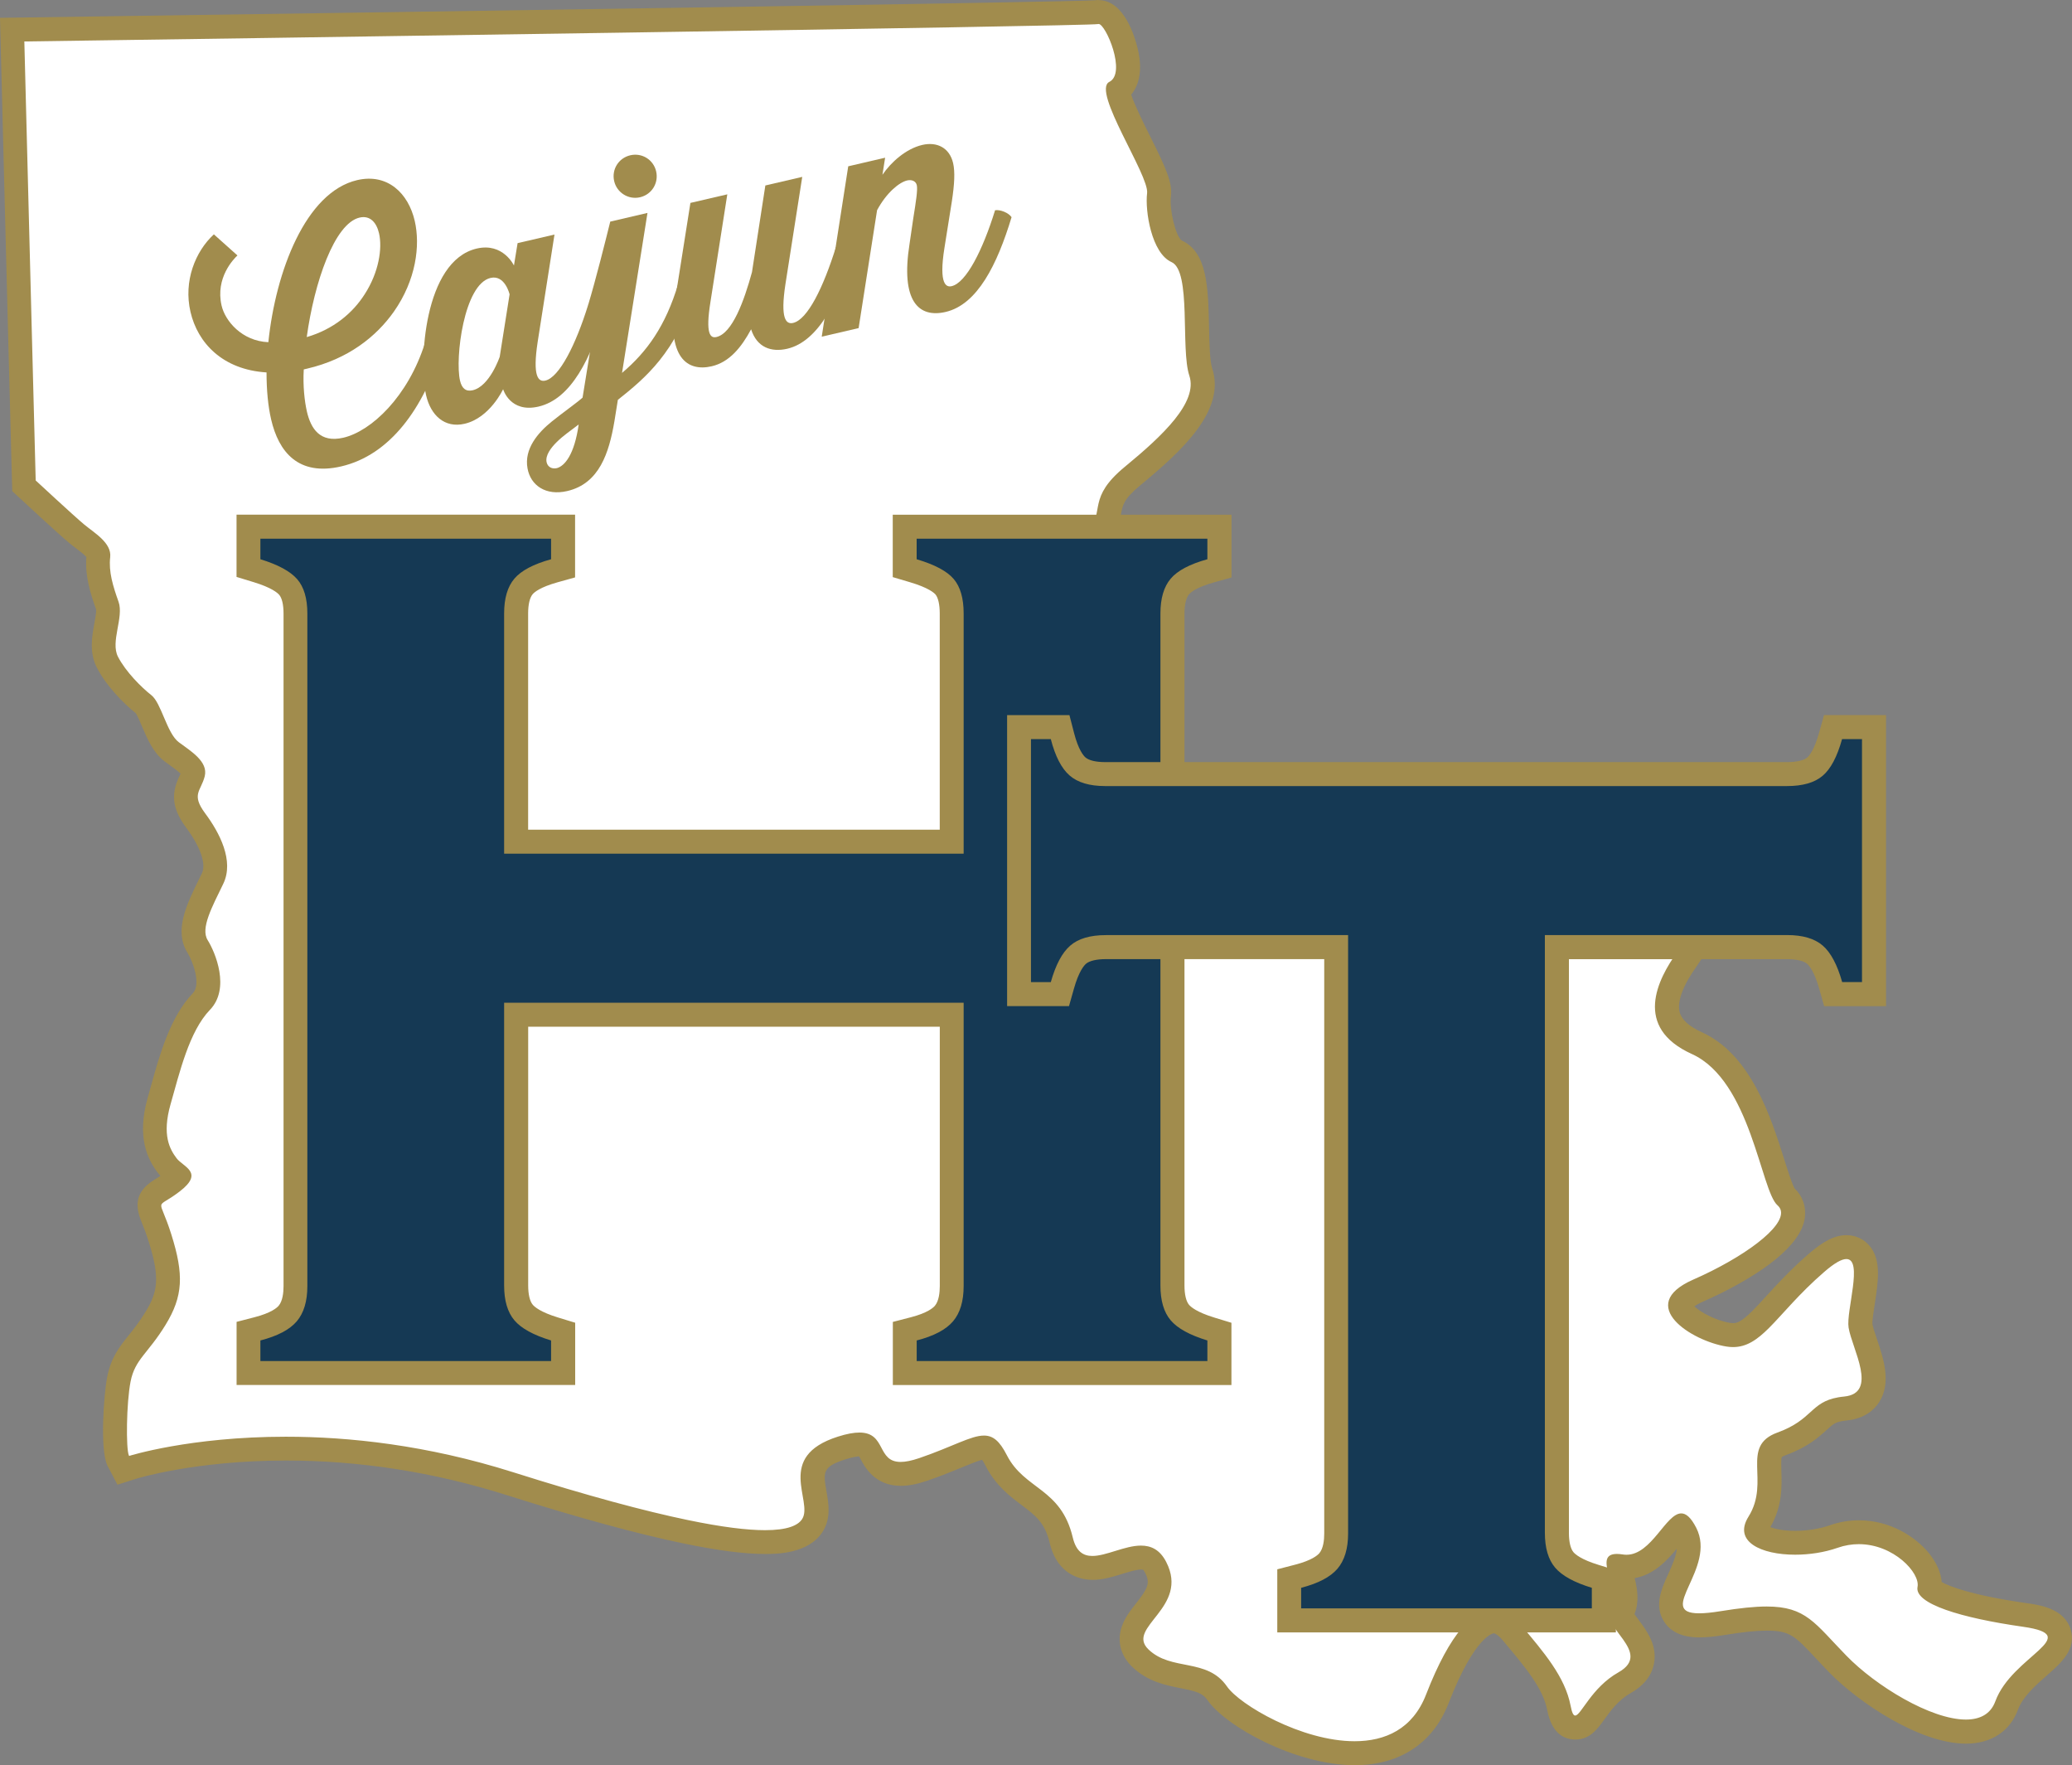
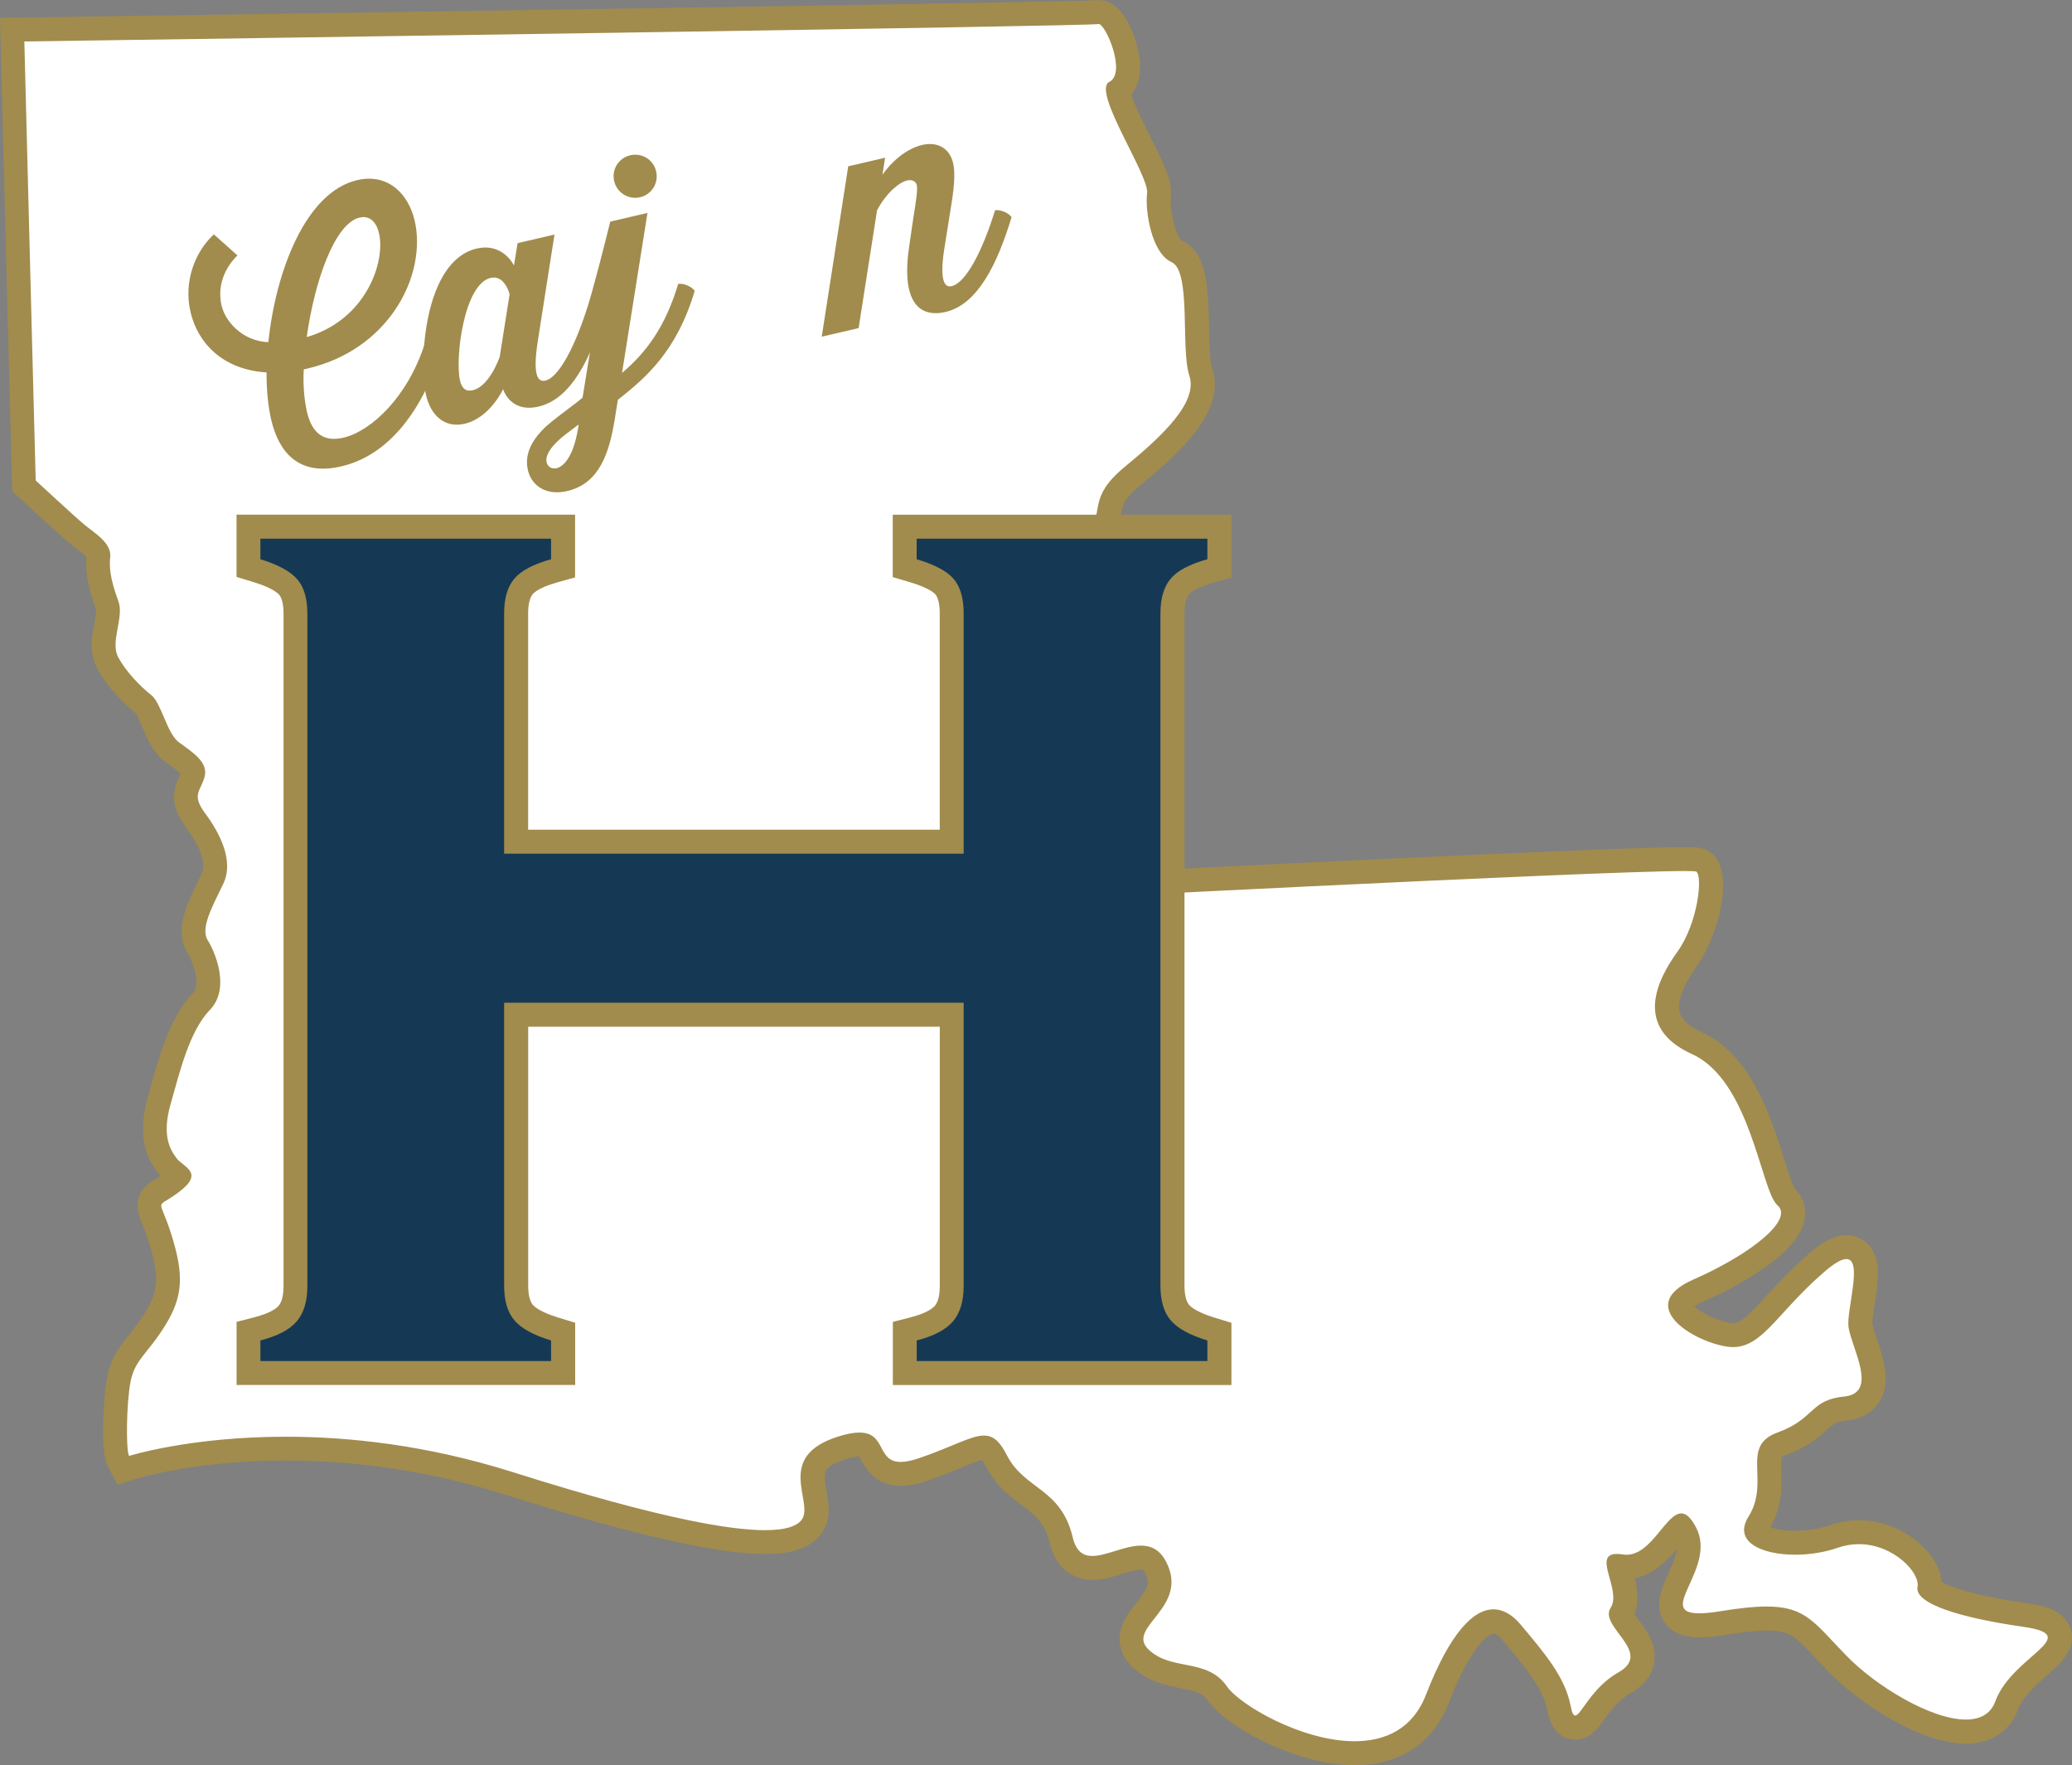
<svg xmlns="http://www.w3.org/2000/svg" id="Layer_2" viewBox="0 0 432.46 368.32">
  <rect x="0" y="0" width="432.46" height="368.32" fill="#808080" stroke="none" />
  <defs>
    <style>.cls-1{fill:#153954;}.cls-2{fill:#fff;}.cls-3{fill:#a18c4d;}</style>
  </defs>
  <g id="Layer_1-2">
    <path class="cls-2" d="M282.77,365.82c-12.23,0-25.72-8.21-28.69-12.5-1.69-2.44-4.1-2.92-7.16-3.51-2.9-.57-6.2-1.21-8.92-3.85-3.79-3.67-.75-7.52,1.06-9.82,2.58-3.27,4.01-5.51,2.17-9.08-.88-1.7-1.85-2.05-3.03-2.05-1.36,0-3.05.52-4.68,1.03-1.81.56-3.68,1.13-5.47,1.14-2.35,0-5.38-1-6.53-5.79-1.22-5.13-3.79-7.07-6.77-9.3-2.33-1.75-4.97-3.74-6.79-7.31-1.39-2.72-2.11-2.72-2.54-2.72-1.14,0-3.1.81-5.59,1.84-1.89.78-4.25,1.76-7.09,2.73-1.84.63-3.37.93-4.7.93-3.96,0-5.37-2.67-6.22-4.27-.8-1.51-1.04-1.87-2.39-1.87-.95,0-2.21.25-3.76.74-6.91,2.2-6.38,5.26-5.63,9.49.4,2.27.81,4.62-.43,6.61-1.48,2.37-4.71,3.52-9.88,3.52-4.14,0-9.76-.73-16.71-2.18-9.53-1.98-21.86-5.35-36.63-10.02-15.31-4.84-31.02-7.3-46.69-7.3-19.37,0-31.83,3.85-31.96,3.89l-2,.63-1.06-2.01-.03-.06c-1.05-2.29-.65-12.76.18-16.97.69-3.45,2.22-5.35,3.98-7.56,1.06-1.32,2.26-2.82,3.62-5.03,3.22-5.23,3.44-9,.98-16.82-.63-2-1.14-3.26-1.52-4.18-1.1-2.69-1.12-4.18,1.67-5.88.57-.35,1.36-.83,2.42-1.64.76-.58,1.15-.99,1.35-1.23-.2-.19-.48-.41-.69-.57-.58-.46-1.24-.99-1.76-1.68-1.85-2.46-3.71-6.23-1.64-13.48.21-.74.42-1.5.64-2.28,1.82-6.55,3.89-13.98,8.16-18.42,3.17-3.28.43-9.55-.78-11.49-2.15-3.42.11-8.02,2.5-12.9l.62-1.28c1.88-3.88-1.4-9.26-3.52-12.11-2.84-3.82-2.2-5.97-1.16-8.2.25-.53.49-1.03.64-1.64.27-1.07-1.91-2.64-3.49-3.78-.35-.25-.68-.49-1-.73-1.83-1.37-2.9-3.88-3.93-6.3-.5-1.18-1.34-3.16-1.83-3.55-1.92-1.5-5.68-5.04-7.64-8.83-1.26-2.42-.75-5.2-.29-7.66.29-1.59.59-3.24.27-4.14-1.17-3.28-2.29-6.79-1.87-10.41.12-1.05-1.81-2.52-3.21-3.58-.49-.37-.95-.72-1.36-1.06-2.11-1.76-9.87-8.95-10.19-9.25l-.77-.72-.03-1.05S3.65,49.38,2.63,8.71l-.06-2.53,2.53-.04c105.11-1.5,218.68-3.23,223.71-3.6.17-.03.33-.05.5-.05,3.67,0,5.53,7.39,5.72,8.23,1.16,4.93-.33,7.17-1.7,8.18.19,2.01,2.95,7.54,4.48,10.61,2.88,5.78,4.37,8.9,4.1,11.08-.45,3.63,1.14,10.69,3.63,11.79,3.99,1.78,4.13,8.33,4.3,15.93.08,3.65.16,7.42.77,9.25,2.42,7.26-6.08,15.03-14.25,21.74-4.14,3.41-4.49,5.39-4.87,7.47-.3,1.65-.63,3.53-2.35,5.64-3.11,3.83-16.89,30.03-19.41,36.88-1.6,4.37.09,23.61,1.69,36.2,17.52-.9,122.6-6.27,140.21-6.27,2.41,0,3.21.03,4.02.7,3.18,2.64.58,14.41-3.51,20.1-3.46,4.81-4.81,8.78-4,11.81.62,2.33,2.64,4.28,6.02,5.81,9.27,4.19,13.22,16.69,15.83,24.96.89,2.81,2,6.32,2.67,7,1.2,1.03,1.76,2.48,1.56,4.07-.69,5.56-11.29,11.46-15.82,13.74-1.39.69-2.74,1.33-4.03,1.9-2.38,1.06-3.79,2.26-3.68,3.15.27,2.1,5.62,5.31,10.03,6.02.35.06.69.08,1.01.08,1.8,0,3.35-.88,5.72-3.23.92-.92,1.88-1.97,3-3.18,2.23-2.44,5.01-5.48,8.67-8.64,2.64-2.29,4.58-3.31,6.27-3.31,1.14,0,2.16.46,2.88,1.31,1.79,2.09,1.22,5.85.54,10.19-.28,1.81-.63,4.06-.49,4.91.14.87.58,2.16,1.04,3.53,1.27,3.75,2.71,8.01.74,11.06-.69,1.07-2.11,2.4-4.93,2.67-.4.04-.76.09-1.1.15-2.21.39-3.08,1.18-4.52,2.49-1.59,1.44-3.58,3.24-7.68,4.74-2.6.95-2.68,2.06-2.56,5.79.1,3.04.23,6.83-2.22,10.74-.51.82-.66,1.43-.44,1.83.61,1.1,3.64,2.28,8.05,2.28,2.79,0,5.63-.46,8.01-1.29,1.72-.6,3.5-.91,5.29-.91,5.73,0,10.29,3.06,12.64,5.92,1.61,1.96,2.35,3.98,2.1,5.73.77.97,5.49,3.56,19.9,5.62,3.78.54,6.45,1.38,7.15,3.74.78,2.61-1.4,4.51-4.14,6.93-2.49,2.19-5.6,4.91-6.81,8.22-1.29,3.52-4.3,5.46-8.49,5.46-8.05,0-20.15-7.32-26.74-14.09-1-1.03-1.9-1.98-2.72-2.86-4.52-4.82-6.21-6.63-12.12-6.63-2.33,0-5.25.3-9.19.94-2,.32-3.6.48-4.9.48-1.66,0-4.02-.22-5.25-2.13-1.41-2.19-.25-4.75.98-7.46,1.4-3.09,2.99-6.59,1.44-9.62-.45-.87-.79-1.31-.98-1.52-.6.44-1.59,1.65-2.28,2.49-2.2,2.68-4.94,6.02-9.06,6.02h0c-.38,0-.77-.03-1.15-.09-.16-.02-.3-.04-.44-.06.11.56.31,1.28.46,1.82.7,2.51,1.57,5.63-.06,8.21.08.55,1.08,1.89,1.68,2.71,1.48,1.98,3.31,4.44,2.72,7.24-.37,1.75-1.61,3.22-3.68,4.39-3.03,1.71-4.92,4.34-6.3,6.26-1.23,1.71-2.2,3.07-3.94,3.07h0c-2.63,0-3.2-2.96-3.42-4.07-1-5.21-4.91-9.87-9.44-15.26l-.46-.55c-1.27-1.51-2.53-2.28-3.73-2.28-1.64,0-6.07,1.58-11.75,16.2-2.88,7.41-8.83,11.32-17.24,11.32Z" />
    <path class="cls-3" d="M229.3,5c1.49,0,5.87,10.27,2.23,12.09-3.72,1.86,8.35,19.49,7.89,23.21-.46,3.71.93,12.54,5.1,14.39,4.18,1.86,1.86,18.11,3.71,23.68,1.86,5.56-5.56,12.53-13.46,19.03-7.89,6.5-4.18,9.28-7.57,13.47-3.39,4.18-17.26,30.63-19.81,37.59-2.55,6.96,1.86,39.68,1.86,39.68,0,0,123.43-6.39,142.39-6.39,1.48,0,2.32.04,2.42.12,1.39,1.16.23,10.9-3.95,16.71-4.18,5.8-9.28,15.78,3.01,21.35,12.3,5.56,14.39,28.54,17.87,31.56,3.09,2.68-3.71,8.66-13.73,13.7-1.26.63-2.57,1.25-3.92,1.84-12.06,5.35-.23,12.77,6.96,13.93.49.08.96.12,1.41.12,2.83,0,5.02-1.51,7.48-3.96,2.92-2.91,6.25-7.13,11.54-11.71,2.21-1.92,3.68-2.7,4.64-2.7,3.55,0-.08,10.83.46,14.3.7,4.41,6.27,13.69-.93,14.39-.46.04-.87.1-1.27.17-5.81,1.03-5.26,4.66-12.65,7.34-7.89,2.87-1.39,10.13-6.04,17.55-3.27,5.23,2.68,7.94,9.73,7.94,2.95,0,6.1-.47,8.84-1.43,1.53-.54,3.03-.77,4.46-.77,7.26,0,12.83,5.99,12.25,8.92-.69,3.51,9.05,6.47,22.04,8.32,13,1.86-2.32,6.03-5.8,15.55-.99,2.7-3.24,3.81-6.15,3.81-7.32,0-18.81-7.02-24.95-13.34-6.59-6.76-8.4-10.25-16.63-10.25-2.5,0-5.59.32-9.59.97-1.89.31-3.36.45-4.5.45-9.22,0,3.73-9.39-.61-17.85-1.11-2.17-2.13-3-3.12-3-3.21,0-6.18,8.63-11.43,8.63-.25,0-.5-.02-.76-.06-.47-.07-.89-.11-1.25-.11-5.27,0,1.08,7.56-1.31,11.25-2.55,3.94,9.05,9.28,1.63,13.46-5.63,3.17-7.8,9.01-9.02,9.01-.39,0-.68-.59-.96-2.05-1.16-6.04-5.57-11.14-10.44-16.94-1.64-1.96-3.55-3.17-5.65-3.17-4.13,0-9,4.71-14.08,17.79-2.8,7.21-8.54,9.73-14.91,9.73-11.06,0-23.99-7.6-26.64-11.43-4.18-6.04-11.6-3.1-16.4-7.74-4.8-4.65,8.66-8.67,3.71-18.25-1.34-2.6-3.2-3.4-5.26-3.4-3.36,0-7.23,2.16-10.15,2.16-1.89,0-3.38-.9-4.09-3.87-2.47-10.36-10.05-9.9-13.76-17.17-1.52-2.97-2.88-4.08-4.77-4.08-2.73,0-6.54,2.32-13.49,4.7-1.65.56-2.91.8-3.9.8-5.04,0-2.96-6.13-8.6-6.13-1.15,0-2.61.25-4.52.86-13.15,4.19-5.1,13.45-7.42,17.16-.85,1.36-3.07,2.35-7.76,2.35-3.69,0-8.91-.61-16.2-2.13-8.8-1.83-20.61-4.97-36.38-9.96-18-5.69-34.31-7.41-47.44-7.41-20.05,0-32.71,4.01-32.71,4.01l-.05-.1c-.63-1.39-.53-10.94.36-15.45.93-4.65,3.56-5.72,7.27-11.76,3.71-6.03,3.87-10.52,1.24-18.88-2.63-8.35-3.56-4.95,1.7-8.97,5.26-4.02.77-5.11-.62-6.96-1.39-1.86-3.1-4.79-1.24-11.3,1.86-6.5,3.87-15.16,8.2-19.65,4.33-4.48,1.09-12.07-.46-14.55-1.55-2.47.93-6.96,3.25-11.76,2.32-4.79-.78-10.67-3.77-14.69-2.99-4.02-.88-4.64-.1-7.74.77-3.1-2.94-5.26-5.42-7.12-2.48-1.86-3.64-8.2-5.73-9.82-2.08-1.63-5.33-4.87-6.95-8-1.63-3.14,1.27-8.24.11-11.49-1.16-3.25-2.09-6.26-1.74-9.28.35-3.01-3.36-5.1-5.45-6.85-2.09-1.74-10.1-9.17-10.1-9.17,0,0-1.34-50.93-2.37-91.6,35.22-.5,222.83-3.2,224.08-3.63.03,0,.06-.01.09-.01M229.3,0c-.26,0-.53.02-.79.06-6.5.38-119.32,2.1-223.46,3.59l-5.05.07.13,5.05c1.01,40.21,2.35,91.1,2.37,91.61l.06,2.1,1.54,1.43c.33.31,8.13,7.54,10.3,9.34.46.39.96.76,1.44,1.13.63.48,1.73,1.31,2.19,1.84-.31,3.93.82,7.55,2.03,10.94.08.51-.18,1.95-.36,2.91-.5,2.71-1.12,6.09.54,9.27,1.96,3.8,5.55,7.44,8.11,9.48.33.5.9,1.82,1.28,2.72,1.11,2.6,2.36,5.55,4.73,7.33.32.24.67.5,1.03.75.64.46,1.72,1.24,2.3,1.81-.07.16-.15.33-.24.52-1.53,3.25-1.88,6.33,1.41,10.75,2.99,4.03,4.22,7.59,3.28,9.53-.2.42-.41.84-.62,1.26-2.58,5.27-5.26,10.73-2.37,15.33,1.06,1.7,2.9,6.56,1.1,8.42-4.72,4.89-6.97,12.98-8.77,19.48-.22.78-.43,1.53-.63,2.26-2.4,8.4.02,12.97,2.05,15.67.19.25.39.49.59.7-.48.33-.88.57-1.22.78-4.46,2.72-3.92,5.92-2.68,8.96.36.88.85,2.08,1.45,3.99,2.4,7.63,1.89,10.5-.73,14.76-1.28,2.08-2.43,3.51-3.44,4.77-1.89,2.36-3.67,4.58-4.48,8.62-.74,3.73-1.55,15.14,0,18.51l.06.13.07.13.05.1,1.95,3.69,3.98-1.26c.11-.04,12.28-3.78,31.2-3.78,15.42,0,30.87,2.42,45.94,7.18,14.85,4.7,27.26,8.09,36.87,10.09,7.21,1.5,12.85,2.23,17.22,2.23,2.24,0,9.06,0,12-4.69,1.75-2.8,1.21-5.89.77-8.37-.69-3.95-.9-5.14,3.93-6.68,1.56-.5,2.46-.61,2.89-.62.1.17.2.37.29.54.89,1.67,2.96,5.6,8.42,5.6,1.61,0,3.41-.35,5.51-1.07,2.92-1,5.31-1.99,7.24-2.78,1.48-.61,3.26-1.35,4.2-1.58.17.24.43.64.75,1.29,2.09,4.09,5.1,6.35,7.52,8.17,2.9,2.19,4.82,3.63,5.84,7.88,1.66,6.96,6.82,7.71,8.96,7.71s4.22-.63,6.2-1.25c1.46-.45,2.96-.91,3.95-.91.25,0,.35.03.36.04,0,0,.18.14.45.66,1.09,2.12.61,3.2-1.91,6.39-1.16,1.47-2.35,2.98-2.98,4.86-1.01,2.99-.22,6.02,2.14,8.31,3.25,3.15,7.09,3.9,10.18,4.51,3.25.64,4.57,1.01,5.58,2.48,3.79,5.47,18.37,13.58,30.75,13.58,9.38,0,16.33-4.59,19.57-12.92,5.51-14.2,9.38-14.6,9.42-14.6.23,0,.89.29,1.82,1.39l.46.55c4.31,5.13,8.02,9.55,8.9,14.12.97,5.05,3.73,6.11,5.87,6.11,3.03,0,4.59-2.19,5.98-4.11,1.24-1.73,2.95-4.11,5.49-5.54,2.73-1.54,4.38-3.57,4.9-6.05.83-3.91-1.48-7-3.16-9.25-.27-.36-.61-.82-.88-1.22,1.04-2.59.59-5.33.04-7.52,4.01-.68,6.81-3.73,8.8-6.13-.13,1.48-.87,3.26-1.84,5.38-1.32,2.9-2.96,6.51-.81,9.85,1.4,2.18,3.88,3.28,7.35,3.28,1.43,0,3.17-.17,5.3-.51,3.81-.62,6.61-.91,8.79-.91,4.82,0,5.87,1.12,10.29,5.84.81.87,1.73,1.85,2.75,2.9,6,6.16,18.82,14.85,28.53,14.85,5.24,0,9.19-2.59,10.84-7.09.99-2.72,3.83-5.21,6.11-7.21,2.87-2.52,6.13-5.37,4.89-9.52-1.3-4.37-6.43-5.11-9.19-5.5-11.73-1.68-16.23-3.57-17.73-4.4-.15-2-1.08-4.09-2.69-6.06-2.71-3.3-7.97-6.83-14.57-6.83-2.07,0-4.13.35-6.11,1.05-2.12.74-4.67,1.15-7.19,1.15s-4.23-.4-5.2-.77c2.54-4.38,2.4-8.57,2.3-11.66-.03-.99-.08-2.48.08-2.95.08-.06.31-.22.83-.41,4.57-1.66,6.85-3.73,8.51-5.23,1.32-1.2,1.78-1.61,3.28-1.88.34-.06.61-.09.88-.12,3.84-.37,5.83-2.28,6.82-3.81,2.63-4.07.91-9.14-.47-13.22-.38-1.13-.81-2.4-.93-3.08-.05-.69.27-2.78.49-4.18.73-4.75,1.43-9.24-1.12-12.2-1.2-1.4-2.9-2.18-4.78-2.18-2.38,0-4.74,1.17-7.91,3.92-3.77,3.26-6.6,6.36-8.88,8.85-1.09,1.19-2.03,2.22-2.91,3.09-2.32,2.31-3.26,2.5-3.95,2.5-.19,0-.39-.02-.61-.05-2.99-.48-6.21-2.23-7.5-3.47.37-.25.93-.58,1.76-.95,1.32-.58,2.72-1.24,4.13-1.94,7.42-3.73,16.42-9.48,17.19-15.67.28-2.28-.5-4.46-2.15-6.04-.54-.93-1.48-3.9-2.17-6.09-2.75-8.69-6.9-21.83-17.18-26.49-2.65-1.2-4.21-2.61-4.63-4.17-.59-2.21.69-5.65,3.61-9.7,4.12-5.73,8.16-19.27,3.08-23.48-1.54-1.27-3.16-1.27-5.61-1.27-17.01,0-115.09,4.98-138.02,6.16-1.7-14.1-2.72-29.5-1.54-32.73,2.39-6.52,16.07-32.55,19-36.16,2.12-2.61,2.55-5.01,2.87-6.77.33-1.83.57-3.16,4-5.99,8.8-7.24,17.95-15.7,15.02-24.47-.49-1.47-.57-5.37-.64-8.51-.19-8.41-.35-15.69-5.73-18.13-1.25-.96-2.58-6.43-2.23-9.22.36-2.91-1.15-6.11-4.34-12.51-1.27-2.54-3.24-6.49-3.95-8.7,1.41-1.7,2.53-4.63,1.37-9.55-.56-2.38-2.81-10.16-8.16-10.16h0Z" />
    <path class="cls-3" d="M92.15,72.98c-3.72,12.09-10.67,21.96-20.94,24.34-8.96,2.08-13.05-3.04-14.62-9.8-.64-2.76-.96-6.11-.96-9.81-9.18-.57-14.37-6.16-15.87-12.62-1.5-6.45,1.02-12.65,4.88-16.19l4.92,4.4c-.76.71-4.66,4.65-3.31,10.47.74,3.19,4.23,7.4,9.76,7.63,1.52-14.74,7.77-31.31,18.54-33.82,6.33-1.47,10.67,2.73,12.01,8.5,1.19,5.14.29,12.34-4.37,18.97-3.63,5.13-9.46,9.86-18.1,11.87l-.69.16c-.2,3.41.16,6.63.66,8.82.82,3.51,2.71,6.57,7.6,5.43,5.82-1.35,13.52-8.56,17.05-19.81,1.08-.18,2.83.53,3.44,1.45ZM64.01,70.34c5.56-1.62,9.6-5,12.11-8.95,2.96-4.58,3.71-9.58,2.99-12.71-.52-2.25-1.87-3.79-4.06-3.28-5.26,1.22-9.46,13.55-11.03,24.94Z" />
    <path class="cls-3" d="M126.21,65.06c-2.86,9.58-6.93,18.18-13.82,19.78-5.95,1.38-7.38-3.63-7.38-3.63,0,0-2.77,5.99-8.03,7.21-4.2.98-7.08-1.79-8.04-5.92-1.56-6.7-.52-28.07,10.57-30.64,5.51-1.28,7.76,3.54,7.76,3.54l.76-4.67,7.7-1.79-3.51,22.4c-1.1,7.19.11,8.42,1.61,8.07,2.88-.67,6.33-7.41,8.93-15.81,1.08-.18,2.83.53,3.44,1.44ZM104.3,74.44l2.06-13.02s-.96-4.13-3.97-3.43c-5.57,1.3-7.45,16.78-6.38,21.42.39,1.69,1.27,2.34,2.65,2.02,3.57-.83,5.64-6.99,5.64-6.99Z" />
    <path class="cls-3" d="M145,60.69c-3.82,12.84-10.41,18.26-16.04,22.74,0,0-.52,3.16-.73,4.53-1.12,6.53-3.13,12.94-9.83,14.5-4.51,1.05-7.67-1.19-8.3-4.74-.74-4.05,2.17-7.43,5.06-9.76,2.06-1.67,5.23-3.92,6.43-4.99l2.93-18.04c-1.25-.57-1.76-1.31-1.76-1.31,1.57-5.18,3.62-13.38,4.61-17.38l7.77-1.81-5.31,33.38c5.19-4.38,9.08-9.77,11.72-18.57,1.08-.18,2.83.53,3.44,1.45ZM116.23,97.68c1.61-.44,3.65-2.76,4.55-9.11-1.68,1.31-3.17,2.26-4.62,3.71-1.13,1.12-2.4,2.74-2.07,4.18.23,1,1.13,1.45,2.13,1.22ZM128.19,37.8c-.57-2.44.92-4.83,3.36-5.4s4.84.92,5.4,3.36-.92,4.83-3.36,5.4-4.85-.98-5.4-3.36Z" />
-     <path class="cls-3" d="M177.94,53.03c-2.82,9.44-7.05,18.21-13.63,19.74-3.32.77-6.33-.25-7.54-4.06-2.03,3.77-4.54,6.87-8.24,7.72-5.01,1.16-9.5-1.69-7.58-14.15l3.15-19.94,7.7-1.79-3.51,22.4c-1.11,6.86,0,7.66,1.25,7.37,3.32-.77,5.77-7.55,7.41-13.54l2.79-18.08,7.7-1.79-3.51,22.4c-1.1,7.19.11,8.42,1.61,8.07,3.01-.7,6.28-7.34,8.93-15.81,1.08-.18,2.83.53,3.44,1.45Z" />
    <path class="cls-3" d="M211.13,45.32c-2.99,9.87-7.12,18.22-13.76,19.77-5.64,1.31-9.43-2.23-7.53-14.22l.79-5.4c.54-3.36.94-5.9.72-6.83-.2-.88-1.07-1.2-2.01-.99-1.63.38-4.3,2.52-6.28,6.21l-3.85,24.6-7.7,1.79,5.53-35.55,7.7-1.79-.56,3.56c1.77-2.59,4.88-5.43,8.32-6.23,3.07-.71,5.68.59,6.43,3.79.42,1.82.29,4.36-.26,7.98l-1.53,9.6c-1.3,8.03.49,8.34,1.49,8.1,3.01-.7,6.46-7.44,9.06-15.84,1.08-.18,2.83.53,3.44,1.45Z" />
    <path class="cls-1" d="M188.83,286.49v-8.73l1.88-.48c3.05-.78,5.17-1.86,6.3-3.19,1.08-1.27,1.63-3.2,1.63-5.75v-56.61h-90.91v56.48c0,2.54.52,4.45,1.55,5.66.76.9,2.51,2.23,6.49,3.44l1.77.54v8.64H51.87v-8.73l1.88-.48c3.05-.79,5.17-1.86,6.3-3.18,1.08-1.26,1.62-3.19,1.62-5.73v-140.34c0-2.53-.51-4.4-1.53-5.55-.76-.87-2.52-2.17-6.51-3.39l-1.77-.54v-8.64h65.67v8.69l-1.83.51c-3.95,1.1-5.67,2.38-6.43,3.26-1.03,1.21-1.55,3.1-1.55,5.64v47.63h90.91v-47.63c0-2.53-.5-4.41-1.48-5.56-.73-.86-2.45-2.13-6.54-3.35l-1.79-.53v-8.66h65.67v8.69l-1.83.51c-3.95,1.1-5.67,2.38-6.42,3.26-1.03,1.21-1.55,3.11-1.55,5.66v140.2c0,2.54.52,4.44,1.55,5.65.77.9,2.51,2.23,6.48,3.44l1.77.54v8.64h-65.67Z" />
    <path class="cls-3" d="M252,112.4v4.29c-3.68,1.02-6.23,2.37-7.66,4.06-1.43,1.69-2.14,4.11-2.14,7.27v140.2c0,3.16.71,5.59,2.14,7.27,1.43,1.69,3.98,3.09,7.66,4.21v4.29h-60.67v-4.29c3.57-.92,6.1-2.25,7.58-3.99,1.48-1.74,2.22-4.2,2.22-7.37v-59.11h-95.91v58.98c0,3.17.71,5.59,2.14,7.28,1.43,1.69,3.98,3.09,7.66,4.21v4.29h-60.67v-4.29c3.57-.92,6.1-2.25,7.58-3.98,1.48-1.74,2.22-4.19,2.22-7.35v-140.34c0-3.17-.71-5.57-2.14-7.2-1.43-1.63-3.98-3.01-7.66-4.14v-4.29h60.67v4.29c-3.68,1.02-6.23,2.37-7.66,4.05-1.43,1.68-2.14,4.1-2.14,7.26v50.13h95.91v-50.13c0-3.16-.69-5.55-2.07-7.18-1.38-1.63-3.96-3.01-7.74-4.13v-4.29h60.67M257,107.4h-70.67v13.02l3.58,1.06c3.93,1.16,5.08,2.26,5.34,2.56.56.67.89,2.11.89,3.95v45.13h-85.91v-45.13c0-1.87.34-3.29.95-4.01.35-.41,1.55-1.46,5.19-2.48l3.66-1.02v-13.09H49.37v12.99l3.54,1.08c3.75,1.14,5,2.23,5.36,2.65.58.67.91,2.05.91,3.91v140.34c0,1.33-.18,3.11-1.03,4.11-.36.42-1.57,1.49-5.02,2.38l-3.75.97v13.17h70.67v-12.99l-3.54-1.08c-3.71-1.13-4.95-2.24-5.31-2.67-.62-.73-.96-2.16-.96-4.04v-53.98h85.91v54.11c0,1.33-.18,3.13-1.03,4.13-.36.42-1.57,1.5-5.02,2.39l-3.75.97v13.17h70.67v-12.99l-3.54-1.08c-3.71-1.13-4.94-2.24-5.3-2.66-.62-.73-.96-2.16-.96-4.03v-140.2c0-1.88.34-3.31.96-4.04.35-.41,1.54-1.46,5.19-2.48l3.66-1.02v-13.09h0Z" />
-     <path class="cls-1" d="M269.08,338.1v-8.73l1.88-.48c3.05-.78,5.17-1.86,6.3-3.18,1.08-1.26,1.62-3.19,1.62-5.73v-122.36h-48.06c-2.63,0-4.58.53-5.8,1.58-1.28,1.11-2.42,3.33-3.29,6.4l-.51,1.82h-8.53v-55.71h8.58l.48,1.88c.78,3.02,1.86,5.21,3.14,6.33,1.21,1.06,3.16,1.6,5.79,1.6h142.31c2.64,0,4.6-.52,5.82-1.55.88-.75,2.17-2.48,3.27-6.42l.51-1.83h8.54v55.71h-8.53l-.51-1.82c-.87-3.08-2.01-5.3-3.29-6.41-1.21-1.05-3.16-1.58-5.79-1.58h-48.06v122.22c0,2.54.52,4.44,1.55,5.65.77.9,2.51,2.23,6.49,3.44l1.77.54v8.64h-65.67Z" />
-     <path class="cls-3" d="M388.63,154.21v50.71h-4.14c-1.02-3.62-2.37-6.16-4.06-7.62-1.69-1.46-4.16-2.19-7.43-2.19h-50.56v124.72c0,3.16.71,5.59,2.14,7.27,1.43,1.69,3.98,3.09,7.66,4.21v4.29h-60.67v-4.29c3.57-.92,6.1-2.25,7.58-3.98,1.48-1.74,2.22-4.19,2.22-7.35v-124.86h-50.56c-3.27,0-5.75.73-7.43,2.19-1.69,1.46-3.04,4-4.06,7.62h-4.14v-50.71h4.14c.92,3.57,2.22,6.1,3.91,7.58,1.69,1.48,4.17,2.22,7.44,2.22h142.31c3.27,0,5.75-.71,7.43-2.14,1.69-1.43,3.04-3.98,4.06-7.66h4.14M393.63,149.21h-12.93l-1.02,3.66c-1.02,3.65-2.08,4.85-2.48,5.19-.73.62-2.22.96-4.2.96h-142.31c-1.95,0-3.42-.35-4.14-.98-.41-.36-1.47-1.58-2.37-5.07l-.97-3.75h-13.01v60.71h12.92l1.03-3.64c1.01-3.59,2.1-4.83,2.52-5.19.72-.62,2.2-.97,4.16-.97h45.56v119.86c0,1.33-.18,3.11-1.03,4.11-.36.42-1.57,1.49-5.02,2.38l-3.75.97v13.17h70.67v-12.99l-3.54-1.08c-3.71-1.13-4.94-2.24-5.3-2.66-.62-.73-.96-2.16-.96-4.03v-119.72h45.56c1.96,0,3.44.35,4.16.97.41.36,1.5,1.59,2.52,5.19l1.03,3.64h12.92v-60.71h0Z" />
  </g>
</svg>